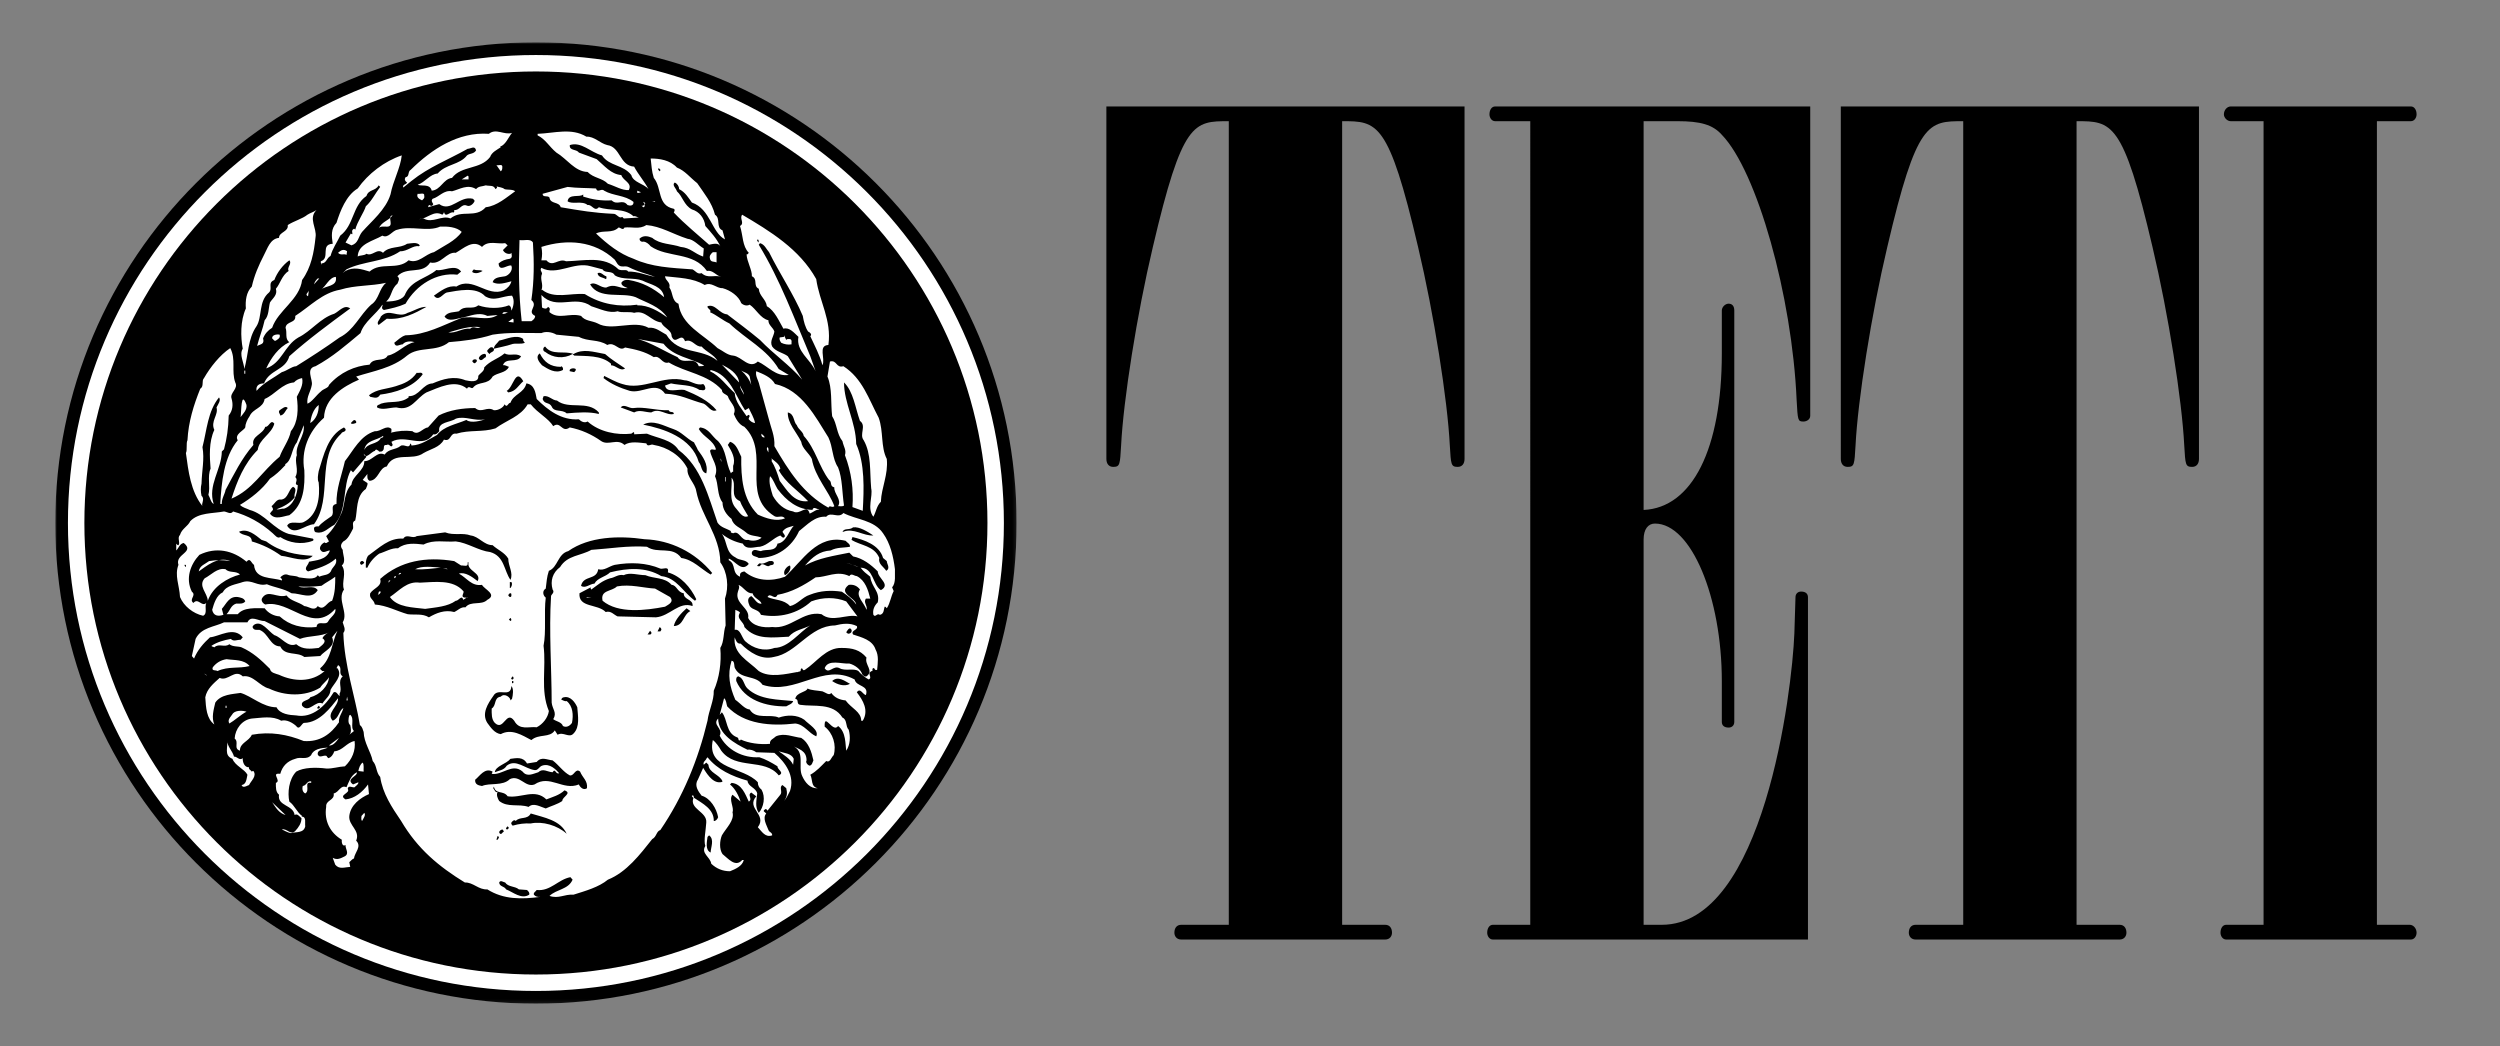
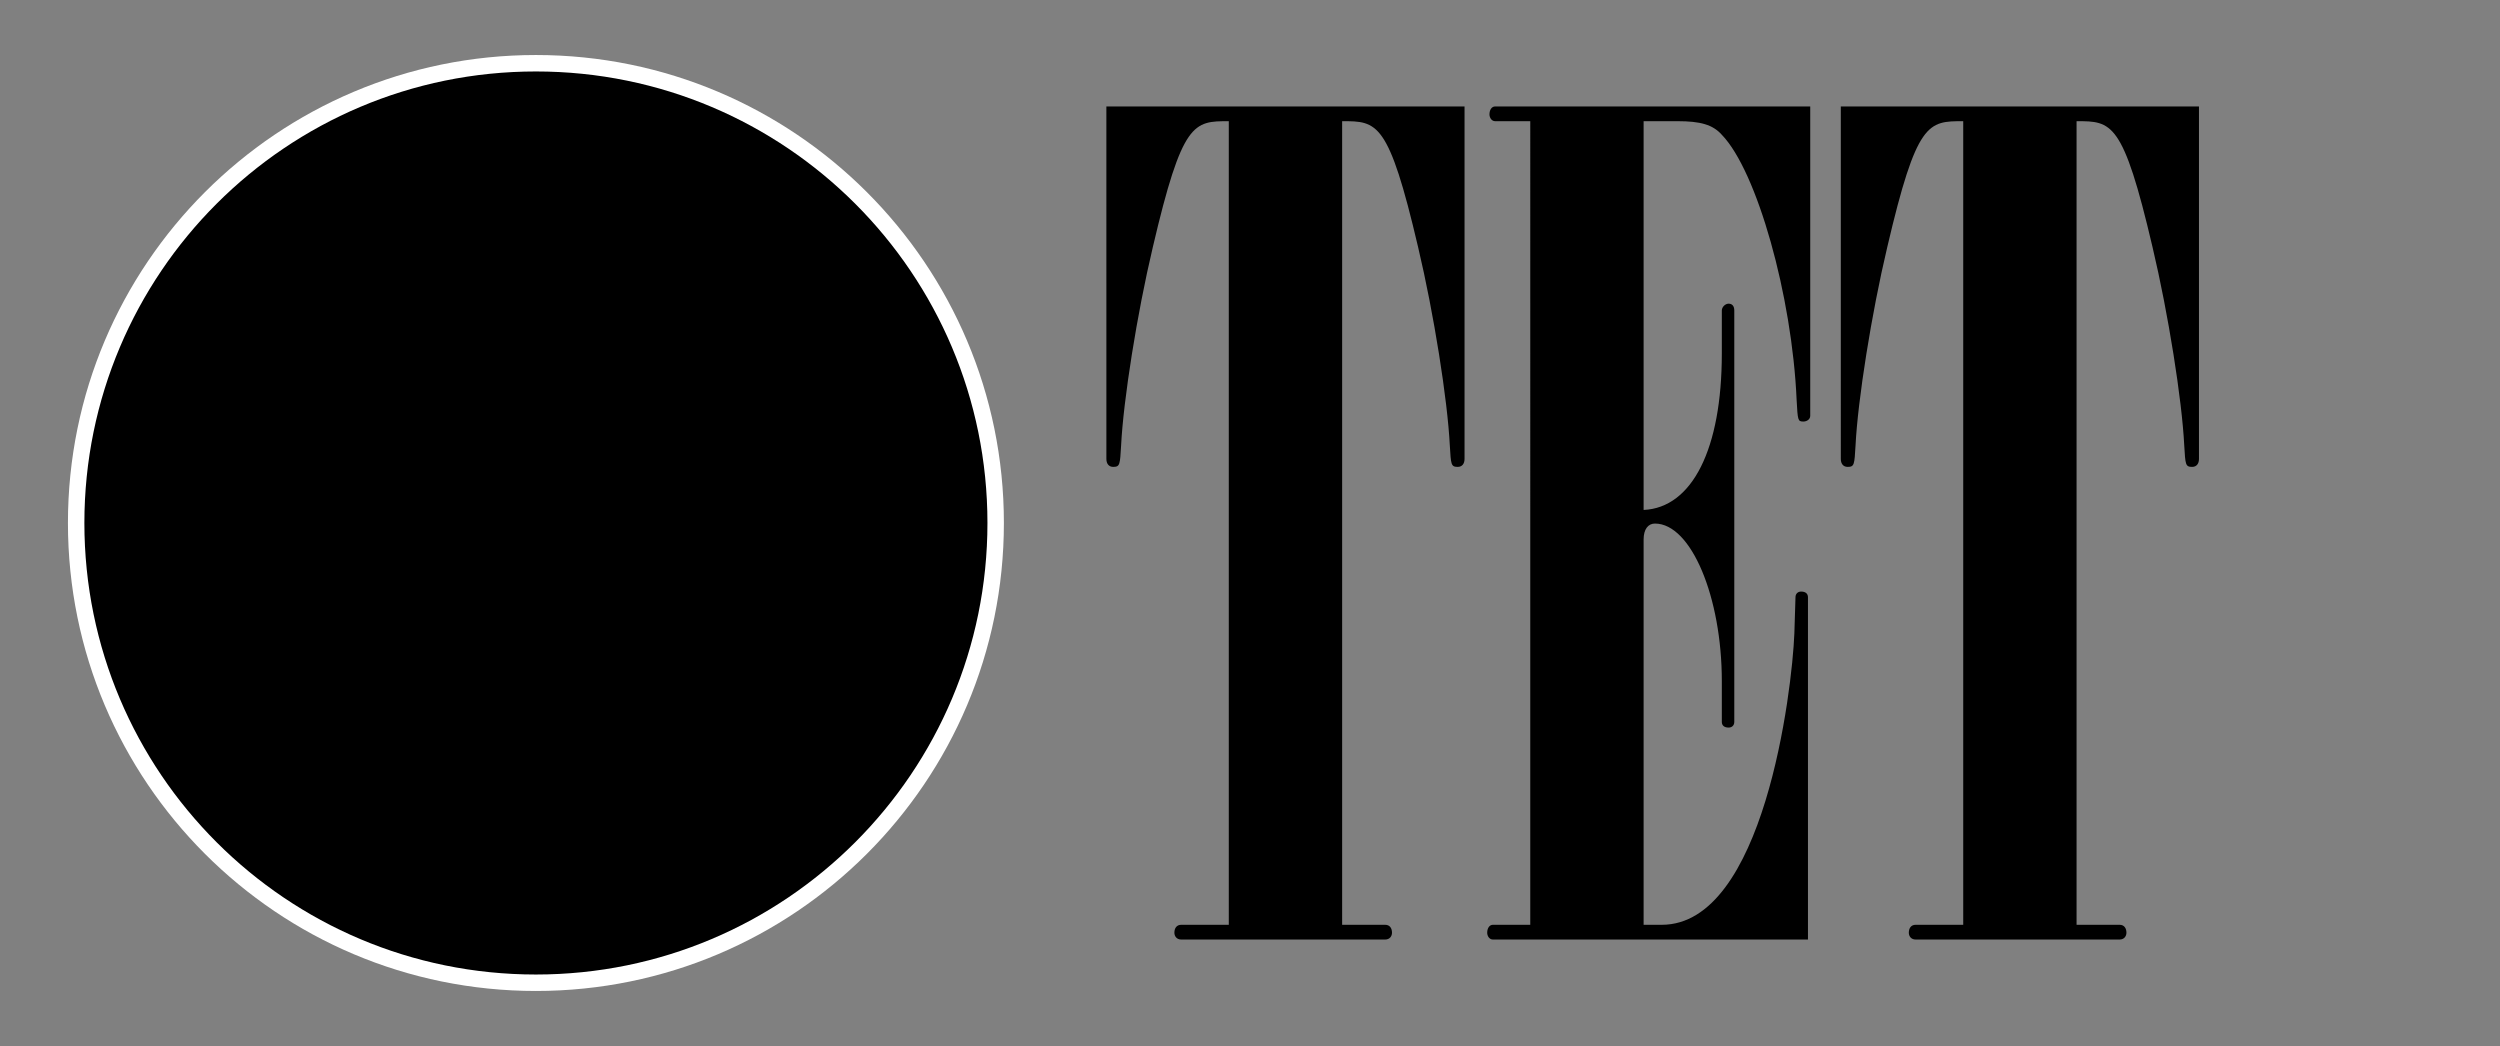
<svg xmlns="http://www.w3.org/2000/svg" height="323" viewBox="0 0 772 323" width="772">
  <rect x="0" y="0" width="772" height="323" fill="#808080" stroke="none" />
  <mask id="a" fill="#fff">
    <path d="m0 0h296.864v296.864h-296.864z" fill="#fff" fill-rule="evenodd" />
  </mask>
  <g fill="none" fill-rule="evenodd">
    <g fill="#000">
      <path d="m341.648 32.873h110.602v108.852c0 1.401-.7 2.449-2.1 2.449-2.1 0-2.1-.699-2.45-6.649-.7-14.001-4.9-40.601-9.8-61.251-9.1-38.851-12.6-38.851-23.45-38.851v248.155h13.3c1.4 0 2.099 1.049 2.099 2.45 0 1.05-.699 2.099-2.099 2.099h-63.001c-1.401 0-2.101-1.049-2.101-2.099 0-1.401.7-2.45 2.101-2.45h14.7v-248.155c-10.851 0-14.351 0-23.45 38.851-4.901 20.65-9.101 47.25-9.801 61.251-.35 5.95-.35 6.649-2.449 6.649-1.401 0-2.101-1.048-2.101-2.449" />
      <path d="m472.547 37.423h-10.85c-1.05 0-1.75-1.05-1.75-2.1 0-1.4.7-2.45 1.75-2.45h97.302v95.55c0 1.052-1.051 1.75-2.1 1.75-1.75 0-1.75-.348-2.1-6.65-1.4-32.2-12.25-70.7-23.101-81.9-2.799-3.15-6.65-4.2-13.65-4.2h-10.5v120.052c15.05-.7 24.15-18.9 24.15-48.302v-13.3c0-1.05 1.05-2.1 2.1-2.1 1.051 0 1.75.7 1.75 2.1v127.053c0 1.05-.699 1.75-1.75 1.75-1.399 0-2.1-.7-2.1-1.75v-12.599c0-25.901-9.45-48.652-20.65-48.652-2.1 0-3.5 1.75-3.5 4.9v119.003h5.6c31.501 0 40.251-72.102 40.951-89.952l.349-11.2c0-1.05.701-1.75 1.75-1.75 1.401 0 2.101.7 2.101 1.75v105.702h-97.302c-1.05 0-1.75-1.05-1.75-2.1 0-1.4.7-2.45 1.75-2.45h11.55" />
      <path d="m568.441 32.873h110.602v108.852c0 1.401-.7 2.449-2.1 2.449-2.1 0-2.1-.699-2.45-6.649-.7-14.001-4.9-40.601-9.8-61.251-9.1-38.851-12.6-38.851-23.45-38.851v248.155h13.3c1.4 0 2.1 1.049 2.1 2.45 0 1.05-.7 2.099-2.1 2.099h-63c-1.402 0-2.102-1.049-2.102-2.099 0-1.401.7-2.45 2.102-2.45h14.7v-248.155c-10.852 0-14.352 0-23.45 38.851-4.902 20.65-9.102 47.25-9.802 61.251-.35 5.95-.35 6.649-2.448 6.649-1.402 0-2.102-1.048-2.102-2.449" />
-       <path d="m698.989 37.423h-10.15c-1.05 0-2.1-1.05-2.1-2.1 0-1.4 1.05-2.45 2.1-2.45h55.651c1.05 0 1.75 1.05 1.75 2.45 0 1.05-.7 2.1-1.75 2.1h-10.5v248.155h10.149c1.051 0 2.101 1.05 2.101 2.45 0 1.05-.7 2.1-1.75 2.1h-57.051c-1.051 0-1.751-1.05-1.751-2.1 0-1.4.7-2.45 1.751-2.45h11.55" />
    </g>
    <g transform="translate(17.063 13.068)">
-       <path d="m0 148.432c0-81.977 66.455-148.432 148.432-148.432 81.978 0 148.433 66.455 148.433 148.432s-66.455 148.432-148.433 148.432c-81.977 0-148.432-66.455-148.432-148.432" fill="#000" mask="url(#a)" />
      <path d="m3.917 148.432c0-79.811 64.699-144.511 144.511-144.511 79.812 0 144.511 64.7 144.511 144.511 0 79.812-64.699 144.511-144.511 144.511-79.812 0-144.511-64.699-144.511-144.511" fill="#fff" mask="url(#a)" />
      <path d="m8.994 148.432c0-77.002 62.423-139.433 139.439-139.433 77.004 0 139.429 62.431 139.429 139.433 0 77.012-62.425 139.433-139.429 139.433-77.016 0-139.439-62.421-139.439-139.433" fill="#000" mask="url(#a)" />
-       <path d="m185.223 49.285-.868-.193h.868zm-74.073 2.509h1.157zm53.724 4.438h1.446zm8.776 12.246c1.061 1.35 2.219.289 3.472.965 2.604 1.35 5.593 2.026 8.101 2.991-2.701-.483-5.497-1.738-8.294-1.641-.483-.868-1.832-.097-2.989-.675-4.437-4.342-10.706-2.606-16.202-2.509-2.411-1.061-4.05 2.026-6.076-.29h-1.542c.288-1.543.288-2.605 0-4.139 7.908-2.509 16.394-1.93 22.663 3.947zm-33.945-5.78-1.458 1.446c.396.859 1.36 1.342 2.325 1.149l.29-.29c0 .483.482 1.448-.482 1.834-1.36.193-2.509.579-3.473 1.448.184 2.895 2.893.193 3.955.675.578 1.543-.878 2.991-1.929 3.281-1.446.289-3.386.193-3.868 1.832 1.736.966 3.955.194 5.797-.288-.29 1.254-1.255 2.218-2.324 2.798-5.112 2.219-9.644-4.439-14.659-1.158-2.604-.482-4.822 1.351-6.944 2.798 1.446 1.93 2.7-.579 3.954-.966 3.472-.577 9.065-1.929 11.862 1.16 2.894 1.736 5.218-.098 8.303-.194.869 1.35.482 3.378-.192 4.632-.098-.193.096-1.254-.773-1.641-2.7 1.062-6.471 1.062-9.459 0-1.929 1.545-4.051-.289-5.98 1.834-1.542.386-3.375.096-4.435 1.63 1.253 1.834 3.857.579 5.593.29 2.314-.376 4.917-1.824 7.618-.482l3.183-.281c-3.086 2.114-7.523 0-11.283.956-5.691 2.219-10.898 5.21-17.166 5.308-1.351.386-2.315 1.447-3.473 2.315.388 1.641 1.64.483 2.604.483.869-1.158 2.893-.965 3.665-.676-2.893.482-5.4 3.666-8.293 4.15-1.158 2.121-4.34.385-5.593 2.796-4.533.388-9.066 2.318-12.537 6.273-.098.956-1.737 1.149-2.508 2.018-1.35 1.061-2.796 3.281-4.147 3.763-.289-2.22.964-3.57 1.351-5.781.385-1.639-2.026-5.114 1.156-5.791 5.304-2.893 9.259-6.366 13.887-10.226 1.061-3.474 4.918-5.876 6.751-8.772.289.29-.675 1.159.482 1.641 2.315-.482 4.533-.966 6.655-1.93 3.375-5.886 9.644-9.746 16.008-8.974l1.158-.965c-1.833-2.508-5.498 0-7.62-.482-3.086 2.605-7.522 3.087-9.546 7.237-.675 2.123-3.666 2.412-5.497 2.509h-.482c1.831-1.545 1.446-3.861 3.471-5.5.386-.965.869-1.545 0-2.316 2.99-3.184 7.715-.386 10.126-4.247 3.375.773 5.014-3.376 7.907-2.991 2.411-1.341 5.304-4.235 8.102-1.823 1.929-2.123 4.822-.772 7.146-1.159zm67.313 2.98.964 1.449zm-37.997 4.44c.772 1.351 2.893.193 3.762 1.833 2.411 1.543 5.881.579 8.583 1.641 2.41 1.254 6.171 1.64 6.653 5.113-3.376-2.894-6.846-4.632-10.897-5.307-.578-.096-1.736-.096-2.315.869 0 1.158 1.833 1.447 1.929 1.64-2.893.194-3.761-1.543-6.558-.193-1.832.193-3.376-2.027-5.015-.964 2.798 4.823 9.837 2.316 14.081 3.955 3.375 1.738 7.426 2.798 9.739 6.263-2.604-1.92-5.882-3.85-9.257-3.754v-.193c-5.593.773-11.09-.096-16.201-3.28-4.437-.386-9.452 1.639-13.212-1.352l-.193.194c.77-1.93-.579-3.378.193-5.114 0-.676-.772-1.062-.193-1.834 4.725 2.606 10.03-2.026 15.236-.482zm-3.471 11.385c2.604.773 5.497 2.307 8.1 1.545 1.35.579 3.568 0 5.112.482 3.568-.964 5.111 2.596 8.39 2.982.674 1.736 3.182 2.22 3.182 4.245 1.158 3.089 2.989-1.543 4.147 1.545 2.315-.87 3.086 1.833 5.11 1.64 1.544 1.736 3.858 2.509 4.92 4.438-4.92-4.148-11.959-1.737-15.816-8.105-1.543-.772-3.28-2.413-5.498-2.122-4.435-2.509-11.379 1.157-15.718-1.351-1.736-.87-3.858-.676-5.112-2.316-3.567-1.052-6.848 1.253-9.741-1.149-.192-.482.58-1.157-.482-1.641-.385.773-1.156.58-1.831.193l-.193-3.859c4.725 4.922 10.319-.193 15.43 3.473zm-25.653 1.834c-.579.193-1.061.675-1.841.473.298-.858 1.262-.28 1.841-.473zm1.639 3.175-1.639-.193 1.35-.966c.482.098.193.773.289 1.159zm-10.231 1.448c-1.351.772-2.026-.676-3.183.482-2.314-.289-4.243 1.447-6.751 1.158 3.183-.868 6.461-2.123 9.934-1.64zm30.387 2.991c2.893 1.543 5.979.675 8.775 2.509 2.411-1.158 3.568 2.218 5.497.772 3.087.579 6.173 1.254 8.873 2.991 2.025-.677 2.507 2.314 4.628 1.639 5.304 3.186 11.96 3.57 16.395 8.482 0 1.159 1.253 1.256 1.833 1.931.482 1.834 2.893 3.28 1.841 5.5.57 1.351 1.534 3.28 3.27 3.957 8.302 8.191-1.446 20.832 9.267 27.587 1.158.666 2.219-.482 3.279.666-2.603 1.157-5.882 0-8.389-1.148-4.726-4.73-5.208-11.484-5.121-17.852-.859-1.63-1.447-4.043-3.472-4.623l-.675.966c1.157 1.92 2.517 4.236 1.639 6.456v1.832c-.385-.095-.482.289-.675.482-1.736-3.472-1.253-6.937-3.955-9.929-2.024-1.543-2.795-3.955-5.593-4.246l-.384.484c1.542 2.605 4.435 3.377 5.303 6.271-.482.483-1.446-.482-1.832.483.482 2.594 2.797 4.815 1.542 7.807 1.157 2.605.58 5.885 2.315 8.105 0 2.123 1.253 3.86 2.797 5.104.579 2.219 2.807 2.703 4.436 4.15 1.264 1.253 3.384.965 4.831 1.64-1.06.963-2.797 1.156-4.146.675-2.218.481-2.7-3.089-4.639-2.026-.29-.193-.964-.097-.675-.675-1.446-.87-3.086-1.061-4.146-2.606-2.797-7.999-5.015-17.262-12.055-22.464-2.026-3.184-6.366-3.569-9.741-5.018l-3.953.193c0-.289.095-.578-.193-.675l-.676.482c-4.435.484-9.837-.482-13.501-3.762-.965.578-2.025 0-2.7-.675-5.4.386-9.642-2.895-13.019-6.272-.386-2.027-.676-4.439-3.182-4.817-.772 3.08-3.955 3.273-4.919 5.974-.867.097-.965 1.736-1.832.483-.289.964-1.939 1.93-3.28 1.833-2.226-1.351-3.77 1.061-5.795-.675-3.762 0-7.908.579-11.284 2.315l-3.279 3.666c-1.735.195-2.989 2.703-4.821 1.159-2.314-.289-4.34-.096-6.751.482.482-.193.193-.771.29-1.157-1.544-1.447-3.28.868-5.112.675-4.531 1.351-6.653 5.982-9.258 9.254-1.06 4.632-2.699 8.394-2.604 13.219-2.218.387-.384 2.509-1.542 3.764-1.061.772-3.087 2.016-3.954 3.175-.578 0-1.156-.098-1.446.482 0 .577.097 1.351.772 1.351 2.314.483 3.665-1.447 5.496-2.316 4.148-4.622 2.411-11.859 5.112-16.879l.675.678 4.147-4.825-.869-.955c.579 2.016 2.411-.675 3.472-.869.386-.772.675-.202 1.157 0 .098.385.58.194.869.194 1.447-.589 0-2.123 1.641-2.027.866-.58 1.252 1.254 1.83 0l-.385-.966c4.435-2.509 9.74 2.316 12.922-2.316.869.193 1.351-.385 1.833-.964-.482-2.991 3.376-2.605 5.11-3.859 2.894-.966 5.691.868 9.066.193-1.061.386-4.437 1.351-5.786.193-3.183 1.351-6.943 1.928-9.065 4.63-2.7 1.448-4.726 3.089-7.909 3.282.098-.289-.289-.482-.384-.675-.193 2.025-2.027-.098-3.086.868-1.446 1.157-3.57.772-4.821 2.595-2.317-1.245-3.859 2.124-6.27 2.027.096 2.991-3.664 4.439-3.955 7.237-2.313 2.316-1.928 5.693-2.989 8.588-1.157 2.606-2.604 5.298-4.822 7.323l.869 1.639c-.387.098-.869.871-1.351.291-.965.387-1.929 1.738-1.157 2.509.771 1.061 1.833 0 2.797 0-1.062 2.991-4.34 2.991-6.462 3.473-.096.965-1.929 2.123-.288 2.993 2.795-.87 6.074-1.738 8.582-3.957.579 1.641-.965 2.605-1.35 3.473-.579 1.834-2.508 1.448-3.761 2.123l-.482-.482c-.867 1.64-3.953.868-5.786.675-1.157-.675-2.314-.289-3.665-.868-.868-.192-1.542.29-2.121.868.289.29.675.58.482.965-3.086-1.06-8.207-.193-8.592-4.825-.772-.385-1.157-2.413-2.314-.965-4.244-3.57-9.451-4.63-14.562-2.123-2.797 2.993-4.34 7.334-2.315 11.378 1.542 1.158-1.061 2.316.482 3.474 1.447-1.738 2.604 1.351 3.953 0-.577 1.351.483 3.28-.964 3.955-3.085-.675-5.978-2.991-7.135-5.788-.193-3.66-1.736-6.649-.483-9.931-1.157-3.377 5.207-3.859 1.64-6.754-1.255.194-1.544 1.545-2.315 2.316v-2.122c.193.193.386.577.675.481.676-.771-.482-2.218.483-3.184.577-1.929 2.411-2.604 3.182-4.246 2.604-2.691 6.846-2.306 10.414-2.981.965.097 2.026 1.062 2.798 0 4.533 1.255 8.582 3.464 12.257 6.745.674.578 1.447 1.737 2.314 1.157 2.603 1.738 6.557 2.509 10.03 1.157.288-.094.288-.577 0-.673-2.508-.484-5.016-.965-7.427-1.447-4.628-1.448-7.337-6.166-12.063-7.421-.964-.482-2.122-.675-2.989-1.545 3.375-2.025 6.855-4.727 9.266-8.105 1.736-1.159 2.99-2.316 4.34-3.763l.482-.482-.193-.193c2.218-1.158 1.929-4.623 3.665-6.746.772-2.122 1.35-3.184 2.121-5.307.483 3.282-2.7 5.984-2.121 9.255-.867 2.025.772 4.629-.482 6.754 1.157 1.062-.674 2.123.772 2.509-.097 2.702-1.255 6.271-4.244 7.237-.771-.096-1.447.386-2.315.193 2.122-.773 4.148-1.834 5.595-3.666-.387-1.255 1.06-2.509-.482-3.282-1.544.964-1.447 3.666-3.666 3.957-1.447-.291-2.025 1.35-2.99 2.025.965 1.448.194 1.063-.482 2.316 1.447 2.113 4.147.773 5.98.484 4.533-3.282 4.822-9.071 4.628-13.898-1.06-5.971 1.254-11.954 6.076-16.199.193-6.08 5.884-9.64 10.801-11.762l-.868-.966c5.401-1.737 11.188-2.605 15.72-6.464 3.665-2.993 9.064-.965 12.922-4.15 4.629-.386 8.968-.868 13.501-2.316 5.024-.772 9.944-.482 15.055-.482 1.253-.579 3.181-.386 4.628.482zm-16.683 1.833c-1.254.578-2.991 0-4.147.483-1.36.481-3.868.965-5.402 1.351.185 1.06-.964.868-1.359 1.639-.385-.386-1.06-.868-.483-1.35.387-.386.772-.965 1.447-.675l.395.386c0-1.063 1.052-1.641 1.631-2.509 2.324-.483 5.409-2.026 7.435-.483-.192.579.29.772.483 1.158zm42.817.289c3.183 4.053 8.295 4.343 12.441 6.657.289.289-1.06.289-1.542.289-1.255-3.376-4.823-.191-6.559-2.796-4.05-1.834-8.1-4.439-12.247-5.597 2.893.483 5.014.965 7.907 1.447zm-73.59-1.157h.866zm18.707 5.307c-.674.193-1.349 1.639-2.12.482-.193-1.062 2.7-2.509 2.12-.482zm-2.795.866c.193.484-.194.677-.483.966-.386.193-.579-.193-.868-.482 0-.675.964-.868 1.351-.484zm81.027 6.939-5.315-5.491c2.122 1.063 5.015 2.704 5.315 5.491zm1.832 8.589 1.157-.675c.674 1.544 1.638 2.991 1.929 4.631-.773-.096-1.351-.482-1.929-1.157-.193-.579.674-.965 0-1.352-.29-.096-.387.289-.675.387-1.456-2.221-3.473-4.342-3.674-7.141-2.411-2.123-4.533-5.298-7.619-6.746l.193-.386c5.979 1.448 7.627 7.904 10.618 12.439zm-154.619-12.246h.289v.966h-.289zm156.065 1.834.482 2.605c-.579-1.737-1.735-3.28-3.095-4.439.877.579 2.131.677 2.613 1.834zm-1.832 5.588c-.386-.965-1.158-1.738-1.158-2.799.29.965 1.158 1.736 1.158 2.799zm.386.675.964 1.641zm-134.26 8.105c.192-1.834.867-4.245 2.602-5.596.098 2.316-.867 4.535-2.602 5.596zm140.334 4.439c-.481.097-1.253-.289-.964-1.159.29.386.869.677.964 1.159zm-117.864-.482c.288.579-.387.482-.677.675-1.157 2.123-4.05 1.35-5.11 3.666.482-3.087 3.858-2.894 5.787-4.341zm117.864 1.35.194 1.641zm1.159 3.754c-.29-.473-.772-1.148-.29-1.631.482.386.192 1.061.29 1.631zm-14.573 2.992-.29-1.158.29.482zm18.236 2.025-.482.481c2.123 3.959 5.883 6.178 9.066 9.555-4.436.579-6.559-3.475-8.776-6.273-.676-2.218-1.446-4.438-2.605-6.271h.291l-.291-.675c1.062.868 2.509 1.735 2.797 3.183zm-.868 6.272c2.797 3.668 6.172 6.37 10.802 6.466.288-1.159 1.156-.289 1.929-.193l.192.193c-.674-.386-2.024.772-2.989 1.157-.869-3.184-2.989.58-5.112-.675-2.796-.482-4.822-2.316-6.268-4.825-.579-1.929-1.349-4.053-.867-6.078.964.868 1.543 2.701 2.313 3.955zm-16.211-3.666h.193v1.35h-.193zm4.639 7.43c.482 1.448 1.64 3.088 2.508 4.632-1.649.772-2.796-1.351-3.674-2.316-2.509-2.605-1.157-6.561-1.447-9.553 1.842 2.123-.868 5.789 2.613 7.237zm44.169 9.929c2.218 3.087 3.182 7.139 3.665 11.096-.097 1.641.384 4.15-.868 5.598l.482 1.147c-.868 1.641-1.061 3.668-2.123 5.307-.192-.193-.385-.578-.674-.482-.289.675-.096 2.22-1.446 2.51-.965-.676-1.352.965-2.026 0-.29-1.544.289-2.799 1.35-3.86.771-3.377-1.928-4.622-2.314-7.904-1.447-1.157-1.928-1.448-2.989-2.798 4.05.096 3.663 5.211 6.268 6.939 3.181-1.728-.965-3.658-.965-5.78-2.122-2.123-4.628-4.053-7.617-4.634l-1.159-1.157c-4.725.966-9.547 1.641-13.693 3.957 2.411-2.702 4.531-4.438 7.907-4.632 2.026-1.062 3.954-.771 5.979-1.157.097-.87-.867-1.255-1.349-1.836-8.776-2.12-13.212 6.082-18.71 11.098-4.244 1.545-9.065 1.352-12.546-1.639-.569.096-1.254.289-1.341.964v.675c-2.7-1.157-1.07-3.86-3.481-5.114v-.482c2.034.675 3.963 4.341 6.182 1.641-.878-1.448-2.893-.966-4.148-2.027-3.095-1.544-2.42-4.923-4.156-7.236 1.928 1.543 4.156 2.508 6.462 2.991 1.069 2.122 3.674.965 5.313.965 2.411-.484 4.051-2.702 6.268-3.474.29.192.579.675.965.675 1.06-.483-.096-1.255-.289-1.833.867-1.352 2.217-1.447 3.472-1.834-1.447 1.446-2.315 5.211-5.016 5.501-.578 2.701-3.472 1.543-5.11 2.316-.868 0-2.219-.965-2.797.288-.29 1.448 1.35 1.256 2.122 1.834 5.497 0 10.222-3.378 12.439-8.298 2.605-2.027 4.919-4.718 8.391-4.439 1.447-1.727 3.76.675 5.304-1.149 4.051 2.114 9.45 2.114 12.248 6.263zm-201.584 8.587c-3.857-1.639-7.618 1.738-9.739 3.186.289-1.834 1.929-2.221 3.182-3.186 2.315-.385 4.244-.385 6.557 0zm193.964 1.834c-1.156-.289-2.314-1.351-3.952-.964 1.253-.291 2.892.482 3.952.964zm-190.973 2.316c-3.761.966-8.39 3.668-9.934 8.097-.096-2.413-3.085-4.536-.965-6.939 1.929-.965 3.955-3.379 6.462-2.799 1.158 1.256 3.279.386 4.437 1.641zm188.177.483c.579-1.063 1.544 0 2.314 0 2.605 1.35 3.472 4.235 4.148 6.937h-1.35c-.869 1.255.577 2.123.192 3.475-.674-2.123-3.472-4.246-2.025-6.272-.868-1.149-2.025-1.632-3.47-1.439-3.473 2.693 2.023 3.85 2.313 6.07-1.158-1.64-2.701-2.798-4.436-3.956-3.279-.482-6.558-.387-9.933.965-2.219.676-3.762 2.991-6.076 3.473-1.929-2.122-4.628-1.736-6.943-2.797.868-1.641 2.218 1.254 3.085-.676 4.34-.772 8.101-2.895 11.766-5.395 3.279 0 6.655-2.218 10.415-.385zm-159.719 7.614c-1.737.386-2.411 3.28-4.437 1.639-1.157 1.738-2.7.097-4.147 0-1.832-1.35-4.243-1.543-5.497-3.28-2.795.964-5.593-1.931-7.435.676-.674.868.203 1.833.878 2.122 7.522-1.64 14.562 9.264 21.603 1.35.482 1.448-1.544 2.607-2.122 3.764-.772 1.641-3.375-.482-3.665 1.834-4.437.482-8.294-.482-11.38-3.282-1.832-.095-3.577-1.061-4.629-2.509-2.709 0-6.471-.386-8.302 1.834h-3.473c1.157-1.157 1.254-2.702 2.99-3.28.965 0 2.122.193 2.796-.676-.385-1.062-1.446-1.157-2.313-1.35-2.701-.29-3.473 2.026-4.92 3.665l.482 1.835c-1.735.579-3.085.288-3.47-1.544.577-2.027 1.35-4.536 3.279-5.404 1.156-2.212 4.049-2.403 6.171-3.175 2.893-.868 4.542 1.438 7.435.675 2.218.966 5.304 1.342 7.619 2.79 2.893 0 6.171 2.121 8.1-.965-1.349-1.825-3.953-.193-5.979-1.148 2.219.182 4.63.086 7.136-.194 1.254-.965 2.893-1.736 4.245-2.799 0 2.413 0 4.913-.965 7.422zm-14.852-6.07 1.446.482zm144.675 3.754c.482 1.639 2.219 1.833 2.797 3.184-1.447.289-2.121-1.545-3.182-2.316-1.544.676-.868 2.123-.482 3.087.965 1.352 2.797.966 3.472 2.703 5.592 1.061 11.282-.29 15.526-4.15 3.568-1.35 7.524-1.35 10.8 0l3.474 4.631c-3.183-.868-7.813 2.028-11.091-.675-5.786-1.157-9.548 4.729-15.237 3.957-2.701.289-6.077-.193-7.426-2.798.579-2.993-3.867-4.343-3.279-7.623.097-.87.858-1.738.289-2.597 1.544.57 2.508 2.79 4.339 2.597zm-3.857 5.982c-1.359 1.93 1.254 2.798 1.341 4.439 3.578 4.148 8.882 3.184 13.704 2.991 1.831-2.123 4.436-2.316 6.653-3.473-3.472 2.121-6.653 6.85-11.09 6.946-3.182 1.159-6.557.193-9.064-2.123-1.062-1.157-1.457-3.859-3.192-3.473l.201-6.175c.482.193 1.052.386 1.447.868zm-135.9 8.105c2.797-1.061 6.559-.675 8.97-2.027-.773.386-1.64.966-2.026 1.834 1.736 1.061-.385 2.316-1.158 2.991-2.602.29-4.918.579-6.942-1.157-2.604 1.157-4.437-2.123-6.751-2.798-1.833-1.159-3.955-4.728-6.278-3.186-.183.195-.579.484-.385.87.385.868 1.252.675 2.024.675 2.902 1.062 3.288 5.114 6.471 5.114 1.446 3.079 5.208 1.543 7.425 3.272l4.919-.291c1.254-1.629 4.919-2.884 3.665-5.779l1.639-2.027c-1.832 3.861-1.736 8.482-5.304 11.568-.097.388.385.581.675.871h.675c-3.953 3.568-9.548 3.279-14.079 1.156-1.062-.384-2.604-.579-2.798-1.832-2.893-2.895-5.312-5.104-8.784-6.648-.965-.386-2.701-.097-3.761-.965-1.447 1.157-3.183-.386-4.629.965-.29-.193-.869-.193-.869-.483 1.736-1.157 3.857-1.737 5.98-2.123.77.966 2.024.193 2.989.29l.675-.772c-2.796-3.475-7.136-.289-10.126 0-2.025 1.834-3.858 3.955-4.918 6.552l-.675-.773 1.158-5.297c1.735-3.569 5.786-3.666 8.774-5.114h7.233c1.062-2.315 3.29-.386 5.314-.386zm171.967-3.957c.579 1.255-2.024 1.255-1.155 2.607 2.602.868 5.977 1.64 6.941 4.631 1.061 1.919.676 4.139.483 6.262-.965.482-.674-1.159-1.447-.289v.676c-.386-.098-.577.288-.868.482-.288.772.773 1.64-.288 2.122-.965-.482-2.507-1.737-3.184-2.604-1.35-.965-4.146.095-5.786-.871-2.024-1.059-3.279 2.027-4.628 0 1.061-2.893 5.207-1.252 7.618-1.446 1.64.387 3.569 1.834 3.955 3.282.384.385.675.866 1.349.673 2.411-1.736-.674-3.568 0-5.788-2.025-2.403-4.34-2.982-7.618-2.982-4.822-.192-7.812 4.429-11.379 6.745-.965.675-.675-1.352-1.352 0 .291.772-.964.387-.964.869v-.194c-3.375.579-8.582 1.93-11.957-.288-3.376-3.282-8.004-5.307-7.435-10.412.289.772.683 2.123 1.842 1.93 2.796 2.788 6.364 5.104 10.222 4.14 7.136-1.158 11.09-9.64 18.901-9.736 2.315-.579 4.629-.87 6.75.191zm-187.502 12.341c-3.472.87-6.462 0-9.933 1.546-.482-.387-1.929.095-1.446-1.158 1.059-1.352 2.41-2.22 4.242-2.511 2.508.387 5.304 0 7.137 2.123zm149.988.87c1.824 3.378 6.366 1.832 8.391 4.921 10.222 3.377 18.709-6.948 28.449-1.641.482 2.316 4.532 1.641 3.472 4.825-.964-.193-1.737-2.412-2.798-.868 1.929 2.507 3.762 5.595 1.834 8.78h-.483c0-2.798-2.989-3.762-4.821-6.273-1.929-.192-3.376-.866-4.437-2.314-.578.964-1.832-.193-2.701-.482-1.638-.29-3.471-.29-4.628-.87-.289 1.159-3.473 1.159-3.761 3.184 1.253.193.192 1.545 1.447 1.834 4.339.677 10.126-.771 13.115 3.956 1.542.667.868 2.694 1.93 3.755.577 2.123.481 4.632-.774 6.465-.288-1.833 0-5.789-2.507-7.623-1.638 2.316-4.34-4.429-4.146.193 2.604 2.027 3.664 5.693 2.796 8.781-.771.676-1.156 2.509-2.314 1.833-1.64 1.641-2.893 3.088-4.919 4.246.773 1.351.097 3.754 2.315 4.149-2.411.193-3.953-1.833-4.822-3.763-1.447-2.991 1.254-7.719-3.279-9.456 2.219 1.158 4.63 1.544 4.63 4.631-.387.58.289 1.448.964 1.641.772-.193.868-1.061 1.156-1.641-.578-2.605-1.446-5.5-3.76-6.947-2.508-.29-5.207-1.64-7.812-.483-.77.772-2.025 1.062-1.831 2.316-3.087.29-6.655-.193-9.065-1.351v.193c-1.071.483-.299-.675-1.159-.868-3.48-1.351-2.805-5.491-4.638-7.711l-.675.773 1.351-5.116c.675.483.675 1.641.964 2.511 5.217 5.587 13.51 6.166 21.033 5.296 2.797.29 4.146 2.992 6.46 3.956.965-1.929-2.314-3.666-3.663-5.113-2.315-1.632-5.402-1.534-7.909-.667-2.507-1.254-7.039.771-8.968-2.508-1.544-.098-2.99-2.027-4.437-2.992-1.735-3.956-2.516-7.72-1.166-12.061 1.166.096.579 1.737 1.166 2.509zm-121.241 2.314c-1.736 1.641 0 3.668-.964 5.307v.773c-.578-.385-.965-1.543-1.832-1.157-2.508 4.149-6.558 8.105-11.572 7.14-2.026-.097-5.015-.385-6.077-2.509-4.242 0-7.724-3.474-11.099-4.438-2.314.384-6.076.384-7.811 2.991-.482 2.123-1.254 4.631-.289 6.746-2.411-1.728-2.604-5.203-2.798-8.387.482-2.605 2.605-4.343 4.437-5.982 2.603 1.157 4.629-2.895 7.136-.484 3.182-.578 5.218 3.089 8.111 3.764 4.822 2.316 11.09 2.607 15.815-.289.675-1.159 1.928-1.929 2.701-3.184-.193 2.702-2.798 5.404-5.786 6.175-.483 1.157-3.086.87-2.509 2.606 2.122 2.508 4.147-1.834 6.269-.676.964-1.543 2.411-2.316 2.508-4.244 1.06-2.029 3.858-4.247 2.121-6.661h-.29l.483-.963c1.544.869-.096 2.508 1.446 3.472zm-41.96-.191-.867-.675.674.384zm43.117 7.621.194-1.157.193 1.157zm-4.243 6.273c1.929-.771 1.832-2.99 3.279-3.955-.288 1.543-1.542 2.7-1.35 4.438-2.507 3.658-5.883 6.167-10.898 5.781-5.014-2.027-10.221-2.991-16.017-1.93-.869 2.026-3.762 2.509-3.664 4.921-2.122-.675-.193-2.605-1.64-3.763.193-2.991 2.314-5.79 5.304-6.167 2.903-.192 6.374-.965 9.074.675 1.639-.482 3.568.667 4.63 1.631 1.06 1.544 1.736-1.061 2.506-.965 4.727-.096 8.102-4.72 10.416-7.615.192 2.606-3.858 4.634-1.64 6.948zm-33.087-4.631h.289v.675h-.289zm6.462 1.833c-1.833.966-3.762 2.798-5.304 3.658-.772-1.244.675-2.308 1.157-3.174 1.06-1.064 3.375-.773 4.147-.484zm33.184 5.973-1.447 1.158c.772-.675.482-2.123.29-2.991-.772-.483-.58-2.114-.29-2.983l.29-.192c1.446 1.254-.098 3.85 1.157 5.008zm121.529 5.79c.773-.193 1.929.193 2.701.772l5.593.193c3.473 2.991 6.366 7.14 4.822 11.772-.579 1.051-.965 2.113-1.832 3.078.965-1.351 1.061-2.412.675-3.947l-1.157-.965c-1.158.57.096 2.114-.676 2.982l-3.953 4.921c-.193-.194-.29-.579-.675-.482-.194.193-.579.386-.482.675l.77.676c-1.252 1.447.097 3.57.677 5.114.288.772 1.157.675 1.157 1.64-2.122.772-3.184-1.158-4.436-2.51 2.989-3.955-3.761-5.789-.483-9.551l-1.543-1.158c-1.35.772.579 2.025-.771 2.798-1.061-2.22-2.131-5.491-5.314-5.78l-.482.482c1.648 1.351 2.613 3.368 3.289 5.298l-2.517-2.123c-1.254 1.448.588 3.956 0 5.404.675 2.509-1.929 4.824-3.28 7.14-.675 1.641-.867 4.245.193 5.779 1.735 1.352 3.963 4.247 6.086 1.835h.482c-.482 1.93-2.605 2.798-4.253 3.472-2.218 0-4.148-.771-5.786-2.314-.29-2.123-3.279-3.175-1.833-5.492-.578-1.639.193-5.113.289-7.237.289-3.377-5.304-4.148-3.953-7.622-.193-.193-.58-.386-.482-.675.675-.29.482.386.675.675 2.603 1.737 6.171 3.474 6.075 7.14.578.097 1.158-.578 1.349-1.157-.482-2.703-2.41-5.886-5.111-6.658-1.06-1.352-2.313-3.175-1.157-4.912l1.64-3.667c.771 1.158 2.701 4.728 5.303 4.439.29-.096.58 0 .676-.289-.868-2.123-4.244-2.606-4.339-5.115l-.676-.675-.771.675c-.386-.868.675-1.351.771-1.833l.387-.482c3.086 3.859 7.617 5.886 12.352 7.237.097 1.833 2.605 2.122 2.99 3.946-.192 2.123-.771 4.148.483 5.983 1.543-1.737 2.121-4.921.867-7.142-.867-.665-1.156-1.437-1.156-2.305-4.436-4.825-15.923-3.86-13.897-13.027.964.676 1.929 2.123 2.603 3.281 4.543 6.079 13.319 2.123 17.754 7.623 1.929-.868-.482-1.737-.386-2.798-1.831-1.158-3.76-2.22-5.592-2.798-5.208.289-10.039-2.316-12.258-6.659 1.157-2.315-2.41-3.28-.483-5.297.098 4.912 5.113 7.711 9.075 9.64zm-129.244-1.351 3.085-2.316c-.482.675-1.736 2.605-3.085 2.316zm-29.327 3.474c.965-.097 1.64 1.35 2.7.482-.096 1.255.579 2.895 1.928 2.798-.193.676.58.869.869 1.351.193-.096.29-.289.492-.193 1.148 1.544-.685 2.992-1.361 4.342-.675.194-1.157.676-1.928.483l-.385-.483c1.543-.193 1.543-2.026 1.831-3.184-.867-1.737-3.857-2.798-4.628-4.921-2.798-1.061-1.254-3.763-1.64-5.79 0 2.027 1.64 3.281 2.122 5.115zm37.234-4.825c.385 2.895-.772 5.693-2.99 7.816-2.024.096-3.761.772-5.786.675-3.086-.386-6.944-.386-9.257.965-2.316 2.413-2.701 6.551-2.122 9.254 1.64 1.157 2.314 3.281 3.953 4.439l-.193.193c1.64 0 .965 1.93 1.158 2.991-.483 2.218-2.893 1.64-4.435 2.123-1.062-.193-1.929-.772-2.798-1.158 1.639-.386 2.7 1.93 4.147.482 1.061-1.159 1.928-2.412 1.928-3.956-.674-.58-1.349-1.545-2.12-.965-.387-3.184-5.402-2.702-4.822-6.272-1.062-.868-.964-2.306-.964-3.657 1.831-.675-1.737-3.184 1.349-2.798.675-2.413 2.218-3.957 4.629-4.632 1.736-.772 3.472.482 4.919-1.158.675-1.833 3.086-2.219 5.11-2.316-1.06.676-3.279.483-3.086 2.123.58 1.351 1.736 0 2.798.483-.098.289.288.386.482.675.964-.289 1.542-1.254 1.831-2.123 2.604-.193 3.761-2.702 6.269-3.184zm135.611 5.5-.194 1.833c-.867-1.833-2.796-2.991-4.436-4.149 1.737.579 3.857.579 4.63 2.316zm-133.103 1.158c.482.772.193 1.833.288 2.798l-1.639-.193c.193-.965.58-2.123 1.351-2.605zm-2.99 6.754 1.639-.675c.097.675-.772 1.062-1.157 1.544-.674.193-1.929-.772-2.121.482.964 1.438-3.086 1.824-.675 3.272 2.796-.29 5.207-2.22 6.944-4.623l.289 2.982c-2.7 1.158-5.691 3.377-6.076 6.755-.29 2.99 3.471 4.437 2.121 7.623 1.832 1.833-.482 3.667-.674 5.49-.58.193-.965.771-1.447 1.158l.29 1.448c-1.736.095-3.376.867-4.629-.676l-.773-2.124c1.35.772 2.411.194 3.761-.482 1.447-.858.097-2.305.194-3.463-1.062.675-1.254-1.062-1.158-1.642-3.568-2.122-5.497-5.789-4.822-10.132-.193-2.218 2.7-1.929 2.315-4.148 1.736-.386 2.121-2.789 3.953-1.92.772-1.64 1.254-3.57 3.183-4.632.387 1.255-3.568 2.027-1.157 3.763zm-12.922-.482c-2.411-.482-.194 2.306-1.833 3.271-.965-.482-.965-1.631-.772-2.306 1.254-.193 1.254-1.64 2.605-1.447zm-7.909 9.929c-2.024-.58-2.988-2.219-4.146-3.957zm23.627 1.833c-.386-.385-.193-1.061-.193-1.543l.869-.965c.578.675-.289 1.737-.676 2.508zm107.635 9.747c-1.736-.773-1.157-3.281-.964-4.825l.482-.483c1.736 1.255.482 3.763.482 5.308zm-120.557-44.852c-.192.096-.385.194-.29.387-.289 0-.577.096-.675-.193l.482-.676zm163.577-7.238c-1.736.966-3.953.195-5.497-.868 1.832-1.736 4.051.098 5.497.868zm-31.632 1.448c3.762 3.572 9.644 3.377 14.08 3.859-.192.87-1.349 1.159-2.121 1.643-6.268.095-12.932-1.93-15.439-7.818-.087-.675 0-1.35.684-1.448 1.736.677 1.544 2.607 2.796 3.764zm32.115-18.13c.192.579-.194 1.062-.676 1.157-.483.193-.674-.193-.965-.386.291-.482 1.062-1.93 1.641-.771zm-18.999-19.868c.482 1.061-.483 2.507-1.543 2.991-.868-.966.482-2.798 1.543-2.991zm-186.539-.194c0 .194.097.483-.192.676l-.29-.676zm181.525-.772c.192 1.159-1.061.579-1.447 1.159-.964.289-2.121-1.447-2.797 0-.289 0-.771.193-.868-.193.29-.194.483-.677.868-.677.676.388 1.928-.289 2.797-.675.578 0 1.157-.191 1.447.386zm33.753-1.35 1.156.964c-.096.675 1.255 2.22-.192 2.993-.675-1.159-2.604-2.123-2.121-3.957-1.641-3.861-5.69-3.763-8.583-5.597l.288-.869c3.666.869 8.295 2.414 9.452 6.466zm-190.484-5.116c4.34 3.282 9.162 4.15 14.37 4.441-2.315 2.412-6.655.289-9.741 0-2.796-2.027-5.796-3.475-9.074-4.441-.097-2.411-2.797-1.446-3.955-2.989 2.604-1.158 5.015.964 6.953 2.508zm187.494-1.831c-3.087.192-6.076-2.412-9.258-1.158h-.289c.674-1.254 2.121-.388 3.28-1.352 1.928-.288 4.53 1.352 6.267 2.51zm-162.998-32.885c.193 1.061-1.062.675-1.351 1.446-8.004 7.518-2.411 19.677-8.39 27.964-2.796.097-6.076 3.86-8.294.483.869-1.833 3.569-.386 5.111-1.158 4.34-2.112 5.112-7.612 4.629-12.244-.482-.965-.191-2.318 0-3.475 1.544-4.92 2.796-10.99 7.812-13.5zm107.634 4.148c0 .193.772 1.352 1.156 2.316 1.544 2.114 3.28 4.43 2.604 7.227-1.64-.386-1.349-2.412-2.313-3.472-2.22-7.614-10.899-10.316-17.168-11.571 3.086-1.639 6.366.387 9.259 1.352 2.604.868 4.051 2.895 6.462 4.148zm-104.356-6.464c.193.676-.482.482-.674.676-.387 0-.773.193-.965-.194.29-.193 1.06-1.64 1.639-.482zm-21.119-4.149c-.771.772-1.062 2.122-2.315 2.315 0-.482-.772-1.061-.193-1.64.772-.482 1.832-1.544 2.508-.675zm117.662.675c.29.965 1.544.097 1.544 1.158-2.314.578-4.437-2.027-6.943-.482-1.736 0-3.665-.965-5.304 0l-4.147-1.545c1.061-1.254 2.507.387 3.954.194 3.279-.483 6.846.772 10.896.675zm-34.523-2.991c3.663 2.895 9.45-.194 12.921 3.667v.482c-2.989-.772-6.46-.482-9.933-.193-1.446-1.352-3.857-.193-4.629-2.123-.77-1.447-2.217-.579-2.795-2.315l.289-.869c1.639-.289 2.605 1.255 4.147 1.351zm-10.416-5.973c-1.544 1.341-2.315 3.175-4.629 3.464l-.482-.482c2.121-1.158 2.701-7.228 5.111-2.982zm30.571.859c6.269 2.123 12.729-2.886 19.19-1.15 1.834 0 3.665 1.825 5.787 1.15.482.386.675.868.675 1.447-.289.869-1.253.289-1.833.385-2.506-1.726-5.881-1.35-8.775-2.017l-1.833.667c.482 2.509 3.955.965 5.979 1.35 3.763 1.545 7.427 3.282 9.933 6.273-1.638.772-2.603-1.351-3.953-2.026-4.436-1.159-7.137-2.895-11.959-3.088-2.796-4.043-7.04.097-10.897-.868-2.893-.869-5.787-2.123-8.1-3.948l.192-.675c1.833.868 3.568 1.931 5.594 2.5zm-61.633-2.982c-3.086 4.139-8.679 5.684-13.116 6.263-.867 1.446-1.832.868-3.086.675l-.385-.482c2.411-1.931 5.206-1.834 8.292-2.799 2.509-.762 4.822-1.727 6.462-4.139.676.193 1.543-.387 1.833.482zm47.264-1.641c.095.482-.194.675-.482.966l-1.351-.291c-.385-.771 1.157-1.157 1.833-.675zm-4.628-.677.192-.193c.483.292.578.677.483 1.159-2.315 1.254-4.631-.289-6.462-1.448-.869-.964-2.218-2.604-.675-3.666 1.35 2.702 3.279 4.148 6.462 4.148zm-12.249-3.278c-1.158 2.314-4.726.192-5.604 2.796.493-.193 1.255.289 1.842.482-.867 1.931-3.48 1.738-5.024 2.993-1.447 2.693-4.435 1.35-6.076 3.464-.482.483-1.35-.859-1.832.29-3.664-3.079-8.776-.29-12.537 1.158-3.278 1.834-4.629 5.886-9.258 4.631-2.024 0-4.339.966-5.979 0-.193-.868.772-.771 1.157-1.157 2.99-.965 5.883.096 8.585-1.93v-.386c3.277.096 4.339-3.85 7.424-3.948 3.183-1.349 6.559-2.413 10.126-.965 1.35.291 4.148.859 3.955-1.35.578-.869 1.929-1.448 1.831-2.605 1.833-2.123 4.253-2.606 6.279-4.343 1.736.966 3.278-.288 5.111.87zm16.201-.677c2.99-1.736 5.98-.674 9.741 0 1.831 1.641 4.242 3.089 6.171 4.439-1.446 1.061-2.796-.966-4.34-.966v-.482c-2.988-2.702-7.907-2.314-11.378-2.507l-.482-.484c-2.701 1.544-6.076 1.255-8.487-.674-.771-.194-.771-1.351 0-1.641 2.123 2.894 5.979 1.158 8.775 2.315zm-45.432-14.561c-3.664 2.027-7.424 4.043-12.245 3.657l-2.51 1.931c-.867-.772.483-1.738.675-2.606 2.605-2.789 5.305.675 8.294-1.148 1.929-.578 3.858-1.929 5.786-1.834zm55.558-9.455c0 .289.194.771-.193.868-.867-.579-2.411-.482-2.506-1.833 1.157-.483 1.734.772 2.699.965zm-38.199-1.641c-.771.483-1.929.964-2.99.483-.482-.29 0-.676.29-.965.964.482 1.639 0 2.7.482zm85.271-8.772c-.097-.095-.868-.675-.289-.964.385.193.192.675.289.964zm-30.388-22.28-.192.289c-.291-.289-.773-.675-.291-.964.193.193.58.386.483.675zm-65.009 122.971.868.193zm23.831 99.243c.384.387.867.773.674 1.447-2.411 1.545-4.918-.771-7.136-1.639-.579-1.062-2.026-.773-2.131-2.123.396-.869 1.263-.097 1.842 0 .964 1.448 2.99 1.061 4.242 2.123zm-9.075-15.526h-.377l.377-1.157c.78.386.192.772 0 1.157zm1.638-2.315c-.278.29-.482.676-.858.483-.78-.58.184-1.255.667-1.351.191.193.78.675.191.868zm1.842-1.351c-.192.193-.289.579-.674.483-.482-.29 0-.677.29-.965zm17.841 1.834c-2.795-2.606-7.522-3.957-11.09-3.184-1.929-.097-3.567.096-5.593.674-.193-.288-.578-.482-.385-.965.289-.385.867-1.06 1.349-.482 1.254-1.448 3.569-.289 4.629-2.315 4.05 1.254 9.162 2.026 11.09 6.272zm-18.225-11.579c4.146.675 8.39-2.5 11.957.965 1.929-.772 3.955-1.255 5.594-2.799 2.508.869-.772 2.027-.675 3.281-1.544 1.061-3.473 1.544-5.111 2.315-1.64-.483-3.761-1.93-5.304-.483-3.184-1.06-6.366.291-9.075-1.832-.482-.772-.964-1.93-.482-2.798-.666.386-.964-.677-1.351-1.149l.202-.482c.483 2.499 2.894 1.052 4.245 2.982zm8.968-10.605c1.447-1.737 3.086-.676 4.918-.483 1.834 1.351 3.279 3.571 5.304 4.632 1.351.29 1.737-2.412 3.183-1.158.772 1.93 2.411 2.799 2.121 5.114-1.06.763-2.121-.289-2.507-1.158-4.917 2.027-8.967-3.184-13.695 0-2.893 1.062-4.532-3.087-7.617-1.64-2.219 2.219-6.182 1.062-8.593 2.123-1.157-.193-2.219-.483-2.122-1.93 1.447-1.158 2.989-3.86 5.4-2.509l-.289.676c3.193.579 6.375-3.474 9.558-.676 1.35 1.737 3.181.676 4.821.193 1.447-1.351 2.797-.096 4.436 0 .869-1.447.869.772 2.026.29-.965-1.062-2.892-3.185-5.304-2.316-.869.289-1.254 1.544-2.316 1.351-2.893-.386-5.786-3.571-8.582-1.351-.877 1.447-2.421 1.447-3.675 2.026.203-1.93 3.482-2.509 4.832-4.149 1.736-.193 3.857-.772 5.112 1.447zm-7.137-24.791c.097.193-.096.289-.289.482h-.193v-.675c.193-.096.29.098.482.193zm0-.964c-.192.193-.289.387-.482.289-.578-.289 0-.675.193-.966.289.193.289.484.289.677zm42.53-13.886c-.193.484-.772.193-1.157.291l.77-1.159c.194.29.58.482.387.868zm2.796-.675h-.867l.675-1.35c.578.482.674.772.192 1.35zm-46-3.473-.29.289-.483-.482.483-.482c.29.193.192.482.29.675zm55.259-2.798c-2.316 1.158-2.027 4.535-5.112 4.63.385-1.928 2.314-4.052 3.954-5.5zm-32.114-4.149.192-.193h1.351zm-23.145-1.158c-.098.289.192.771-.29.965-.29.095-.483-.29-.675-.483 0-.29.579-1.061.965-.482zm-40.322-.676c-.192.579-.385.772-.964.965.482-.386 0-1.352.964-.965zm89.312 1.641c1.349 1.544-.482 2.315-1.544 2.99-5.978 1.159-14.465 2.22-19.287-1.832-.772-3.379 2.797-2.799 4.437-4.429 4.05-.782 8.197.482 11.765.665zm-48.99-4.623c.385.57.096 1.352-.29 1.834h-.192v-1.834zm-14.861 2.788c.482.484-1.062 1.835.482 2.028.289-.098.772.193.867-.193l-1.349.868c-.482-1.737-1.447.386-2.316.29-2.506 1.832-6.172 2.026-9.449 2.507-3.665-.481-8.584-.386-10.898-3.665 2.893-1.93 5.304-5.008 9.257-4.43 4.63-.193 10.222-1.061 13.406 2.595zm-23.145-2.595.192-.676h.482zm2.313-1.641c-.192 0-.289.098-.482.29-.095-.385.098-.772.482-.675zm85.165 2.316c1.64.095 1.736 2.307 3.76 2.597-.095 2.121 2.991 1.737 2.702 3.955-4.148-1.543-6.944 3.089-11.284 3.475l-11.862-.291c-1.157-.481-2.026-1.832-3.665-1.35-2.506-2.605-8.486-1.254-8.1-5.789l3.471-1.824c0 .193-.095.472.194.666 2.024-1.439 3.279-2.692 5.786-3.465 1.447-.192 2.507-1.35 4.243-.965 1.832-.966 4.436 0 6.654 0 2.7 1.157 5.98.58 8.101 2.991zm-83.525-3.475-.675.291c-.384.097.387-.964.675-.291zm14.37-1.35-1.447-.193h1.157zm-2.122-.482c-2.122.193-5.111.675-7.907.482 2.024-1.157 5.399-.675 7.907-.482zm67.805.289c.772.29 2.797-.964 2.315 1.159 4.05 1.158 7.039 4.632 8.775 8.289l-.385.483c-3.665-2.606-5.691-7.131-10.415-7.614-4.822-2.895-10.416-2.51-15.816-1.158-1.447 1.448-3.857 1.641-4.822 3.473-1.446.088-2.893 1.631-4.147.676.772-3.377 4.822-1.641 5.304-5.115 1.832.579 3.376-.964 5.112-1.351 4.917-.867 9.739-.675 14.079 1.158zm-91.432-1.93c-.194.484-.482.579-.869.772-.577-.288-.577-.867 0-1.158.387-.191.58.193.869.386zm29.896.966c.867-.096 2.313.675 2.024-.966h.289c-.674 2.702 4.148 3.184 2.797 5.791-1.735-1.352-3.857-2.895-5.786-2.318 2.507 1.352 3.857 3.959 7.137 3.475.674 1.341 4.822 2.982 1.639 4.623-1.832 1.833-5.112.193-6.751 2.316-1.447-.194-2.314.965-3.472 1.447-2.893-.772-5.497.289-7.81 1.641-2.026-1.255-4.34-.677-6.559-.966-3.375-.964-6.459-2.702-10.126-2.991-.385-1.736-1.831-1.736-1.446-3.473 1.061-1.631 3.761-2.113 3.086-4.431 6.268-5.596 14.177-6.948 22.855-5.5zm56.714-8.107c7.908.291 15.527 3.957 20.831 10.423l-.482.482c-2.991-1.737-5.497-4.632-9.066-5.114-2.7-3.861-7.233-1.157-10.608-3.473-5.979-.388-11.379.578-17.165.964-3.183 1.834-7.427 1.641-9.644 5.307-2.315 1.736-3.087 4.247-2.315 6.939.772.965-.483 1.543-.483 2.026-.674 10.71.193 23.051.193 32.894.194 2.025 1.736 3.089.482 5.114.772.667 2.605.859 2.992 2.113 1.06.579 2.12 0 2.795-.965.482-2.404.289-5.202-1.64-6.747-.674.195-1.06-.287-1.638-.385 0-.385.385-.772.771-.772 2.025-.482 3.471 1.545 4.147 3.088.193 2.605.868 6.071-1.158 8.096-1.349 1.544-3.182-.675-4.917.386l-.869-1.351c-1.541 2.412-4.918.965-7.233 2.991-2.796-1.447-6.075-3.666-9.46-1.833-1.928-.289-3.077-2.026-4.147-3.474-1.832-2.886.192-5.974 1.832-8.29 1.456-2.798 5.411.773 5.604-3.087.771.868.482 2.798.192 3.955l-.482.482c.097-.866-1.832-2.412-2.999-1.157-2.219.291-1.254 2.702-2.797 3.668 0 1.639-.096 3.28.964 4.429 2.798 2.702 3.482-4.045 5.989-.667 1.64 3.079 4.533 1.729 6.944 2.018 1.929-.965 3.471-2.983 3.761-5.008-2.701-6.466-.772-13.316-1.639-20.158.867-4.342.095-10.325.675-14.859-.868-.676-1.157-2.123 0-2.799.289-2.113.289-3.465.964-5.49 2.796-1.064 2.701-5.212 5.979-6.079 6.461-4.537 15.622-4.825 23.627-3.669zm-53.726-1.156c2.509.288 4.051 2.99 6.751 2.99 1.544 1.448 3.675 2.22 4.832 4.15 0 2.316 1.639 4.439.675 6.561-2.034-2.895-1.832-7.332-6.278-8.588-3.471-.386-7.039-2.894-10.609-3.282-3.375.291-6.846-.675-9.932.966-2.603-.288-5.593-.675-7.908 1.159-1.929-.195-4.051 1.157-5.787 1.641-1.542 1.059-2.988 2.7-3.663 4.341h-.483c0-1.352-.097-2.412.676-3.666 3.567-2.511 6.46-5.597 10.897-5.307 1.06-1.641 2.796.191 4.146-.773l8.776-1.157c2.701 1.062 5.304 0 7.907.965zm12.74-124.323c-1.07 1.254-1.929 3.667-3.665 4.245l.184.194c-1.148.772-2.797 1.544-3.279 2.992-2.989 3.955-8.873 2.605-11.766 6.464-2.7.289-3.471 3.754-6.268 3.947-.578-2.317-3.376-1.254-4.34-1.833 2.218-.676 3.762-3.271 6.173-3.464 2.604-2.993 6.751-2.606 9.064-5.597.868-.675 2.122-.387 2.797-1.544-.386-1.64-1.64-.482-2.604-.482-5.786 3.28-11.957 5.596-17.359 9.928l-2.506 2.027c-.387-.966.867-.868 1.157-1.544-.675-.483-.869-.965-.482-1.631 1.349-.193.578-1.736 1.638-2.316 6.366-6.271 14.563-11.771 24.11-11.096 2.219-1.833 4.735.483 7.146-.29zm29.413 3.764c4.148.579 3.762 6.368 8.295 6.658 1.253 2.412 3.182 4.535 4.435 6.937-1.447-1.727-4.725-2.026-5.304-4.332-2.507-3.282-6.846-2.702-9.064-6.079-3.568-.965-6.366-4.342-9.934-3.184-.192 1.833 2.026 1.158 2.797 2.315l5.497 2.027c2.411 2.026 4.34 4.632 7.618 4.921.579 1.823 3.473 2.402 2.315 4.622-2.025.193-4.244-1.254-6.462-1.931-1.735-1.823-4.435-1.726-6.268-3.657-3.953-.095-6.364-4.052-9.644-5.982-2.217-1.834-3.375-4.15-5.786-5.306v-.483c5.208-.193 10.415-1.931 15.045.868 2.507-.097 4.147 2.026 6.46 2.606zm-66.937 15.236c-1.447 4.727-5.883 8.299-8.776 11.579-1.252 1.544-1.06 3.473-3.279 4.15l-1.831-.87 1.639-2.798c.096.097.29.289.483.193.095-.386-.483-1.157.482-1.64.192 0 .289.194.385.29.675-2.605 2.7-5.307 3.279-7.237 1.832-1.64 2.894-3.956 4.436-5.983l-.483-.482c-.964 1.832-3.086 1.157-3.76 3.281-4.437 3.087-3.762 8.974-8.101 12.253-1.06 2.221-2.315 3.85-2.989 6.264-1.351.772-1.157 2.218-2.797 2.316v.482c-.095-.387-.288-.773-.192-1.158 2.99-.965-.29-5.201 3.664-5.395-.385-2.411-.578-4.631 1.157-6.464 1.158-3.667 2.991-8.491 6.558-10.614 3.184-4.526 8.197-8.385 13.599-10.219-.387 3.86-2.701 7.902-3.473 12.052zm88.444-8.289c2.507.964 4.049 3.088 6.268 4.814 2.218 3.282 4.533 5.984 5.496 9.747 1.833 1.157.193 3.955 2.315 4.825l.771 2.798c-4.146-2.123-4.435-9.361-10.221-11.386-1.062-1.448-2.026-3.184-3.955-4.15 0-.868-.578-1.727-1.349-2.026-.965.771.482 1.834.675 2.701 1.831 1.641 2.12 4.247 4.629 5.598 2.313.675 3.857 2.702 4.146 5.113 1.64 1.834 3.569 3.957 4.628 6.273-.675-1.254-2.41-.675-3.47-.482-3.665-3.282-7.426-6.273-10.898-9.939.192-.386.483-.87 0-1.158-5.207-1.062-3.568-6.369-6.172-9.544-.676-2.122-.676-3.666-.964-5.982 2.797 0 5.979.482 8.101 2.798zm-53.918 0c0 .482-.087.868-.483 1.157l-1.341-1.929c.569.29 2.015-.58 1.824.772zm-10.417 3.657h-2.12l1.831-1.148c.482.097.193.772.289 1.148zm8.304 2.991c.184-.192.569-.289.482-.675l-.193-.193c.762.29 1.824.29 2.508.868.762.29 2.604 0 3.278.675-2.603 1.834-5.593 4.536-9.075 4.922-3.182 3.571-7.424.578-10.897 3.473-2.604-1.157-5.593 1.641-8.293 0l-1.446.194c2.604 0 4.532-2.896 7.233-1.351.192-.289.577-.482.482-.965.482 2.22 1.831-.193 2.988.29.29-.193.193-.483.193-.772 1.736.193 2.218-2.123 3.954-1.351.868.385 1.929-.483 2.315-1.351.096-.387-.289-.483-.483-.773-4.145-1.06-6.846 4.247-10.414 1.641l-3.473.965.291-.675c.192-.193.867.868 1.349-.29-.289-.482-.772-1.062-.193-1.641 2.026-.578 3.473-2.798 5.979-2.316 2.316-.578 4.822-2.316 7.426-.675.771-.964 1.929-.771 2.989-1.157 1.255.289 2.411-.193 3 1.157zm31.053-.192c.483 1.544 1.64-.193 2.507.675 2.797 1.641 6.461 1.351 9.066 3.474.095 1.254-1.061 1.254-1.833.965-1.639-2.027-3.086.289-4.918-1.448-3.182.194-6.075-.29-8.776-1.158v-.675c-.964 1.061-4.532-.386-4.821 2.123 1.446 1.061 4.531-.29 6.171 1.158 1.351-.29 2.122 2.219 3.471.675 3.473 1.255 7.813.096 10.706 2.798.675-.193 1.06.289 1.639.387l-4.629.288-.482-.481c-1.062.675-1.639-1.062-2.797-.965-6.075-.29-9.933-.965-16.2-2.027-.581-1.833-3.183-.868-3.474-2.991-.576-.772-2.12.096-2.12-1.158l7.715-2.123c3.085.386 5.786.29 8.775.483zm13.887 1.158c-.385.095-.772.289-1.157.193v-.676zm-66.937 1.158c.192.675-.29.965-.675 1.35-.771-.385-1.833-.868-1.351-2.026.675.193 2.218-.58 2.026.676zm68.287 2.315c-.483.29.097 1.158-.676 1.158l-.482-.482c.482.193.675-.193.965-.483l-.483-.675c.291-.098.483.288.676.482zm-101.558 2.027c-2.603 2.604.192 5.595-.29 8.395-.482 4.718-1.349 9.35-4.147 13.209-.771 6.08-7.425 9.361-9.257 14.755-1.263.772-2.227 1.833-2.797 3.279.482 1.835-.685 1.737-1.841 2.316.674-2.702 1.745-5.209 2.323-7.911 1.351-1.439 1.157-3.657 1.639-5.491.869-1.352 2.411-2.316 1.834-4.245 1.349-1.544 1.831-4.15 3.952-5.501-.675-1.061 1.159-2.315.194-3.281-2.026 1.448-3.762 3.764-4.629 6.079-2.219.869-.386 2.605-1.639 3.859-3.29 2.703-2.036 7.518-3.858 10.412-2.709 3.861-2.518 8.877-3.771 13.22-.096-2.027-1.64-4.438-.482-6.271-.675-3.667-.771-8.588.964-12.438-.193-2.316.097-5.018 1.833-6.755.772-3.474 2.122-6.561 3.76-9.747 1.072-1.93 1.842-5.007 4.64-5.296 0-1.834 2.988-1.834 2.7-3.956 1.929-1.255 4.533-1.93 6.075-3.185.869-.579 2.025-.868 2.797-1.447zm154.318 21.315c.965 6.948 4.822 12.63 3.762 20.351-3.279.193-.869 4.148-1.833 6.27-.868-3.184-2.411-6.077-3.761-8.973.676-.579-.192-1.254-.674-1.447-.869-1.255-1.351-3.087-1.639-4.824-2.797-6.649-7.233-13.21-10.416-19.675-.869-.956-1.351-2.403-2.797-2.79l-.385.484c6.653 10.893 10.993 22.848 15.911 34.429l1.64 4.63c-1.64-3.763-6.076-6.078-5.304-10.613-1.254-1.158-2.796-3.089-4.629-2.509-1.351-2.316-2.7-5.587-5.111-6.939-.289-2.218-2.314-3.086-2.507-5.402-1.832-.869-.193-2.992-2.122-3.86.097-1.93-1.543-4.536-1.639-6.755.385.097.482-.29.675-.483-2.025-2.112-1.737-5.298-2.701-8.289 1.544-.868-.288-2.316.676-3.473 8.486 5.018 17.744 10.614 22.854 19.868zm-133.101-16.201c-.387.095-1.64-.29-2.027.675.869-2.219 2.894-2.315 4.34-4.149-2.122.193 1.157 3.86-2.313 3.474zm93.36 3.763c1.928.193 3.375 2.027 5.015 2.991l-.193 2.5c-2.796-.966-3.858-2.693-6.944-2.982-2.7-.966-6.46-.772-8.775-2.798-1.351-.579-2.798-.87-3.954.289.097.675.579 1.062 1.349.868.676.097 1.544.675 2.123 1.448 5.304 3.657 13.212 1.631 17.359 7.613 1.832-.386 2.796 1.448 4.435 1.834-2.218-.772-4.05.675-6.076-1.158-1.252.482-1.831-.676-2.795-1.158-6.655-.483-12.537-.675-18.227-3.281-4.34-1.544-8.005-4.429-11.573-7.807 2.315-1.157 5.015.097 6.944-1.834.578-.095 1.349 1.063 1.831 0 2.219-.288 4.63.677 6.751-.77 4.532.386 8.197 2.797 12.73 4.245zm-69.733-2.123c-1.929 2.798-5.595 4.343-8.584 6.263-2.699.578-4.726 3.667-7.81 2.508-3.473 3.184-8.585.386-12.055 3.474-2.509-.772-4.92-1.543-7.426-.193l-.869.676 1.157-1.158c5.209-2.606 11.669-2.22 16.589-5.597 2.217.097 3.954-1.92 5.786-1.534l.288-.289c-.868-1.159-2.797-.579-3.953-.484-2.219 1.534-5.497.58-7.425 2.789-1.834-1.63-3.28 1.255-5.112.29-.772.676-2.026.385-2.701.869.098-3.948 4.822-4.816 7.619-6.457 1.833.966 2.989-1.543 4.629-1.832 4.244-1.352 9.354.771 13.212-.965 2.218-.096 5.111.095 6.655 1.64zm-35.393 5.973-.194 1.157c-.577-.578-1.735.291-2.603-.675.964-.859 1.735-1.255 2.797-.482zm114.094 3.473c-.674-.385-1.831 0-2.024-1.157-.289-.868.193-1.448.868-2.026h1.156zm-3.664 6.949c2.122-1.063 3.569 1.06 5.497.964 2.507.676 5.015 2.51 5.787 4.632.685.675 1.745.964 2.613.482 2.025 1.352 3.278 4.236 5.787 4.816-.098 1.447 1.446 2.218 1.831 3.473-.192 1.545-1.543 2.992-.674 4.632 1.156 1.641 3.471 1.929 4.821 2.992 1.447 2.412 2.989 4.823 4.436 7.237-3.761-4.441-8.775-7.816-13.019-12.255-3.471-2.895-6.76-5.307-10.135-7.904-2.507-.202-3.665-3.376-6.075-2.509-.193.773 1.446 1.159.771 1.834 2.024.868 3.857 2.5 5.979 3.465 5.025 4.824 11.582 7.912 15.246 14.087l3.087 1.834c-4.051.579-6.366-2.704-9.547-4.15-2.702 2.509-4.928-1.543-7.629-1.832-1.736-.098-3.279-1.545-4.821-2.316-4.437-4.247-11.188-7.045-12.055-13.693-2.122-.868-1.64-3.377-2.797-5.018.386-1.736-1.253-2.027-1.351-3.473 3.955.482 8.68.482 12.248 2.702zm-113.902-2.509c.579 3.087-3.086 2.605-4.629 3.955 1.543-.964 2.603-3.859 4.629-3.955zm-6.751 2.316c.29-.87.482-1.158 1.157-1.834h.482zm22.278-.483c-2.218 1.736-2.123 5.113-4.629 6.754-3.568 3.272-5.304 7.904-9.741 10.123-4.435 3.184-9.064 6.175-13.404 8.875-1.447.099-2.701 1.352-4.437 1.836-2.411 1.736-5.699 3.281-7.811 5.78-.299-1.825 1.051-2.308 2.304-2.308 1.737-4.342 6.569-3.956 7.822-8.393 6.075-5.404 12.15-9.843 18.806-14.754-1.834-1.352-3.376.868-4.92 1.63-4.339 1.351-7.135 5.404-11.09 7.334-4.436 2.604-5.014 7.816-9.933 9.552 1.544-3.28 3.762-6.464 7.137-8.105-1.446-1.061-.579-2.895-1.158-4.438.194-2.123 3.28-1.351 2.99-3.667 4.725-3.078 8.39-7.131 13.886-8.097 4.726-1.446 9.355-1.061 14.177-2.122zm-24.109 4.15c-1.254-.58.384-1.255.288-2.028zm-8.777 11.858c.29 1.062-.482 1.351-1.156 1.834-.58.289-.773-.483-1.158-.677-.097-1.061 1.349-1.349 2.314-1.157zm156.441 1.641c.29-.484.772-.193 1.157-.29.772.29.385 1.061.482 1.641-1.061.193-2.217 0-3.182-.483-.193-.29-.676-.868-.482-1.64l1.35-.193v-.482zm-170.143 13.112c1.061 1.931-1.737 3.186-1.157 4.923.577 1.929.385 3.763-.869 5.306-.096 3.957-.578 7.141-1.447 10.421l-.675.677c-.095 5.682-4.435 10.411-2.506 16.2-.869-.386-1.061-1.834-1.641-2.798.676-2.509-.384-5.695.676-8.106-.289-3.666-.578-8.289 1.158-11.955-1.254-2.702 1.349-4.632.675-6.948.482-.964 1.446-2.218.771-3.087-3.472 4.246-3.762 10.132-5.111 15.342.674 3.752-.193 7.227-.29 11.281-.289 1.158-.289 2.412 0 3.762 1.157.966-.192 2.509.29 3.184-3.665-4.63-4.34-10.807-5.112-16.404.482-.867 0-3.078.482-3.946.29-5.693 1.929-10.903 3.955-15.921 1.254-.772.289-2.404 1.157-3.272 1.929-3.376 4.919-7.141 8.1-9.262 1.833 3.473.289 7.139 1.544 10.603zm187.792-5.009c5.883 3.766 7.812 10.125 10.897 15.914 1.544 4.245.578 8.974 2.507 12.728.482 4.919-1.638 8.683-1.831 13.219-1.35 1.35-1.447 3.088-2.315 4.622-2.025-2.499-.096-6.263-.676-8.772-.482-5.403.098-10.613-2.313-14.85-1.447-1.834.964-4.438-1.158-5.982-1.447-4.054-2.025-9.07-4.918-11.87 0 6.37 3.665 12.256 3.761 19.011 2.7 6.068 2.412 13.884 2.026 20.639l-3.184-1.157c.386-5.404-.288-10.711-2.314-16.018.484-1.632-.385-2.5-.771-4.334-1.833-2.316-1.639-5.307-3.183-7.718-.482-4.053.097-8.589-1.447-12.246l.773-4.632c2.218-.579 1.832 2.123 4.146 1.446zm-21.119 5.493c8.293 1.832 12.536 10.227 16.49 16.5 1.447 2.991 1.157 6.552 2.989 9.254 1.351 3.28 1.256 8.105 1.833 11.771-.482.386-1.254.193-1.833.193 1.256-2.025-1.35-3.859-1.156-5.788-1.543-.387-.579-1.641-1.641-2.316-3.085-4.053-4.146-9.544-7.811-13.596-.192-1.352-1.639-1.93-2.121-3.282-1.158-1.157-.676-3.473-2.797-3.955-.096 3.376 2.701 6.078 4.147 9.069.289 2.124 2.411 3.464 3.278 5.299.965 5.596 5.208 9.842 6.945 14.569-.676.677-1.447-.482-1.833.484-7.811-4.343-12.247-11.387-16.684-19 .194-3.184-1.061-5.596-1.831-8.781-.965-3.378-1.833-6.755-2.797-10.123-.29-1.448-1.35-2.798-.965-4.246 2.122.868 4.628 1.834 5.787 3.948zm-146.027-1.825c.482 2.123-.771 4.043-1.639 5.781.482 3.667.482 7.816-1.831 10.614-.58 2.895-2.509 5.211-3.473 7.903-5.506 4.536-8.302 10.132-14.86 12.929 1.736-5.403 3.857-10.807 8.1-15.043.395-3.377 4.252-4.825 5.121-8.104-1.157-1.544-1.639 1.156-2.797.965-.771 2.412-4.349 2.798-3.664 5.596-3.674 4.236-5.989 9.061-8.593 13.884-.193 1.256-1.253 2.702-1.158 4.343h-.482c.387-6.562 1.062-14.377 5.402-19.675-1.158-1.834 2.024-3.087 2.313-3.957 0-.963.58-2.411 1.351-3.472 1.06-2.414 4.156-2.414 4.638-5.307 3.182-1.351 5.401-4.817 9.066-5.116.675-.761 1.542-1.148 2.506-1.341zm-17.174 8.29c.193 1.544-.965 2.605-1.833 3.762.29-1.639.097-8.587 1.833-3.762zm87.776-.193c2.122 2.702 5.497 4.342 6.943 6.753 2.317-1.735 2.605 2.22 5.112.386 3.472.677 6.75 2.123 9.741 4.246 2.218 1.449 4.917-.964 7.135 1.159 1.834-1.255 4.63-.675 6.751-.482.482 1.35 1.351 0 2.315.482 4.146.675 8.39 3.27 10.415 7.323-.289 2.606 2.315 4.44 2.7 6.949 1.544 7.816 7.33 13.692 7.425 21.989 2.219 2.991 2.701 7.614 1.447 11.184l.194 8.3c-.772 2.219-.387 4.921-1.641 6.946.387 4.527-.288 9.254-2.024 13.211.096 3.088-1.544 6.077-1.928 9.262-2.894 12.053-7.523 23.43-14.563 33.755-1.254.386-1.157 2.123-2.507 2.798-3.762 4.728-7.909 10.219-13.695 12.534-2.797 2.317-6.943 3.475-10.608 4.631-2.893-.191-4.533 1.352-7.426.387 2.219-2.123 5.787-1.929 7.138-5.018l-.676-.771c-3.761.675-6.171 4.438-10.415 3.955-.289.483-1.061.773-.869 1.447.483.58 1.158.773 2.026.676-5.786.772-11.379.869-16.404-2.315-2.701.192-4.34-2.22-6.943-2.123-8.005-4.922-14.563-10.316-19.674-19-2.893-4.245-5.69-8.491-6.461-13.595-1.35-1.448-.965-3.474-2.314-4.922-.58-2.894-2.701-5.596-2.798-8.973-.288-.772-.385-1.544-1.157-2.123-1.446-8.773-4.822-18.423-5.111-28.448.869-1.06.096-2.123-.193-3.28 1.833-2.895-1.831-7.043.387-10.131-.869-2.21.964-5.203-.676-7.421 1.446-1.254.289-3.282.289-4.825-.771-.964-.675-1.736.193-2.607 1.447-.675 2.218-2.507 2.99-3.954.192-.869-.483-2.027.675-2.51.771-3.077.097-7.516 3.279-9.736.193-.579.676-1.35.483-1.832l-1.447-.965 1.447-1.834c0 .77-.194 1.641.675 2.122 2.795-.193 2.893-4.052 5.305-4.438 2.217-4.815 7.809-1.543 11.378-4.15 2.122-1.244 5.015-1.726 6.269-4.139 2.313.773 1.735-2.219 3.857-1.834 4.051-1.253 8.1-.385 12.064-1.639 3.375-2.509 7.812-3.668 9.933-7.43zm.675-49.956c.387 6.166.387 11.859-.482 17.745 2.315 1.93-1.64 3.475 1.158 4.913 0 .771-.482 1.158-1.158 1.64h-2.989c-.964-8.674-.964-16.683-.675-25.069 1.35.289 3.375-.579 4.146.771z" fill="#fff" mask="url(#a)" />
    </g>
  </g>
</svg>